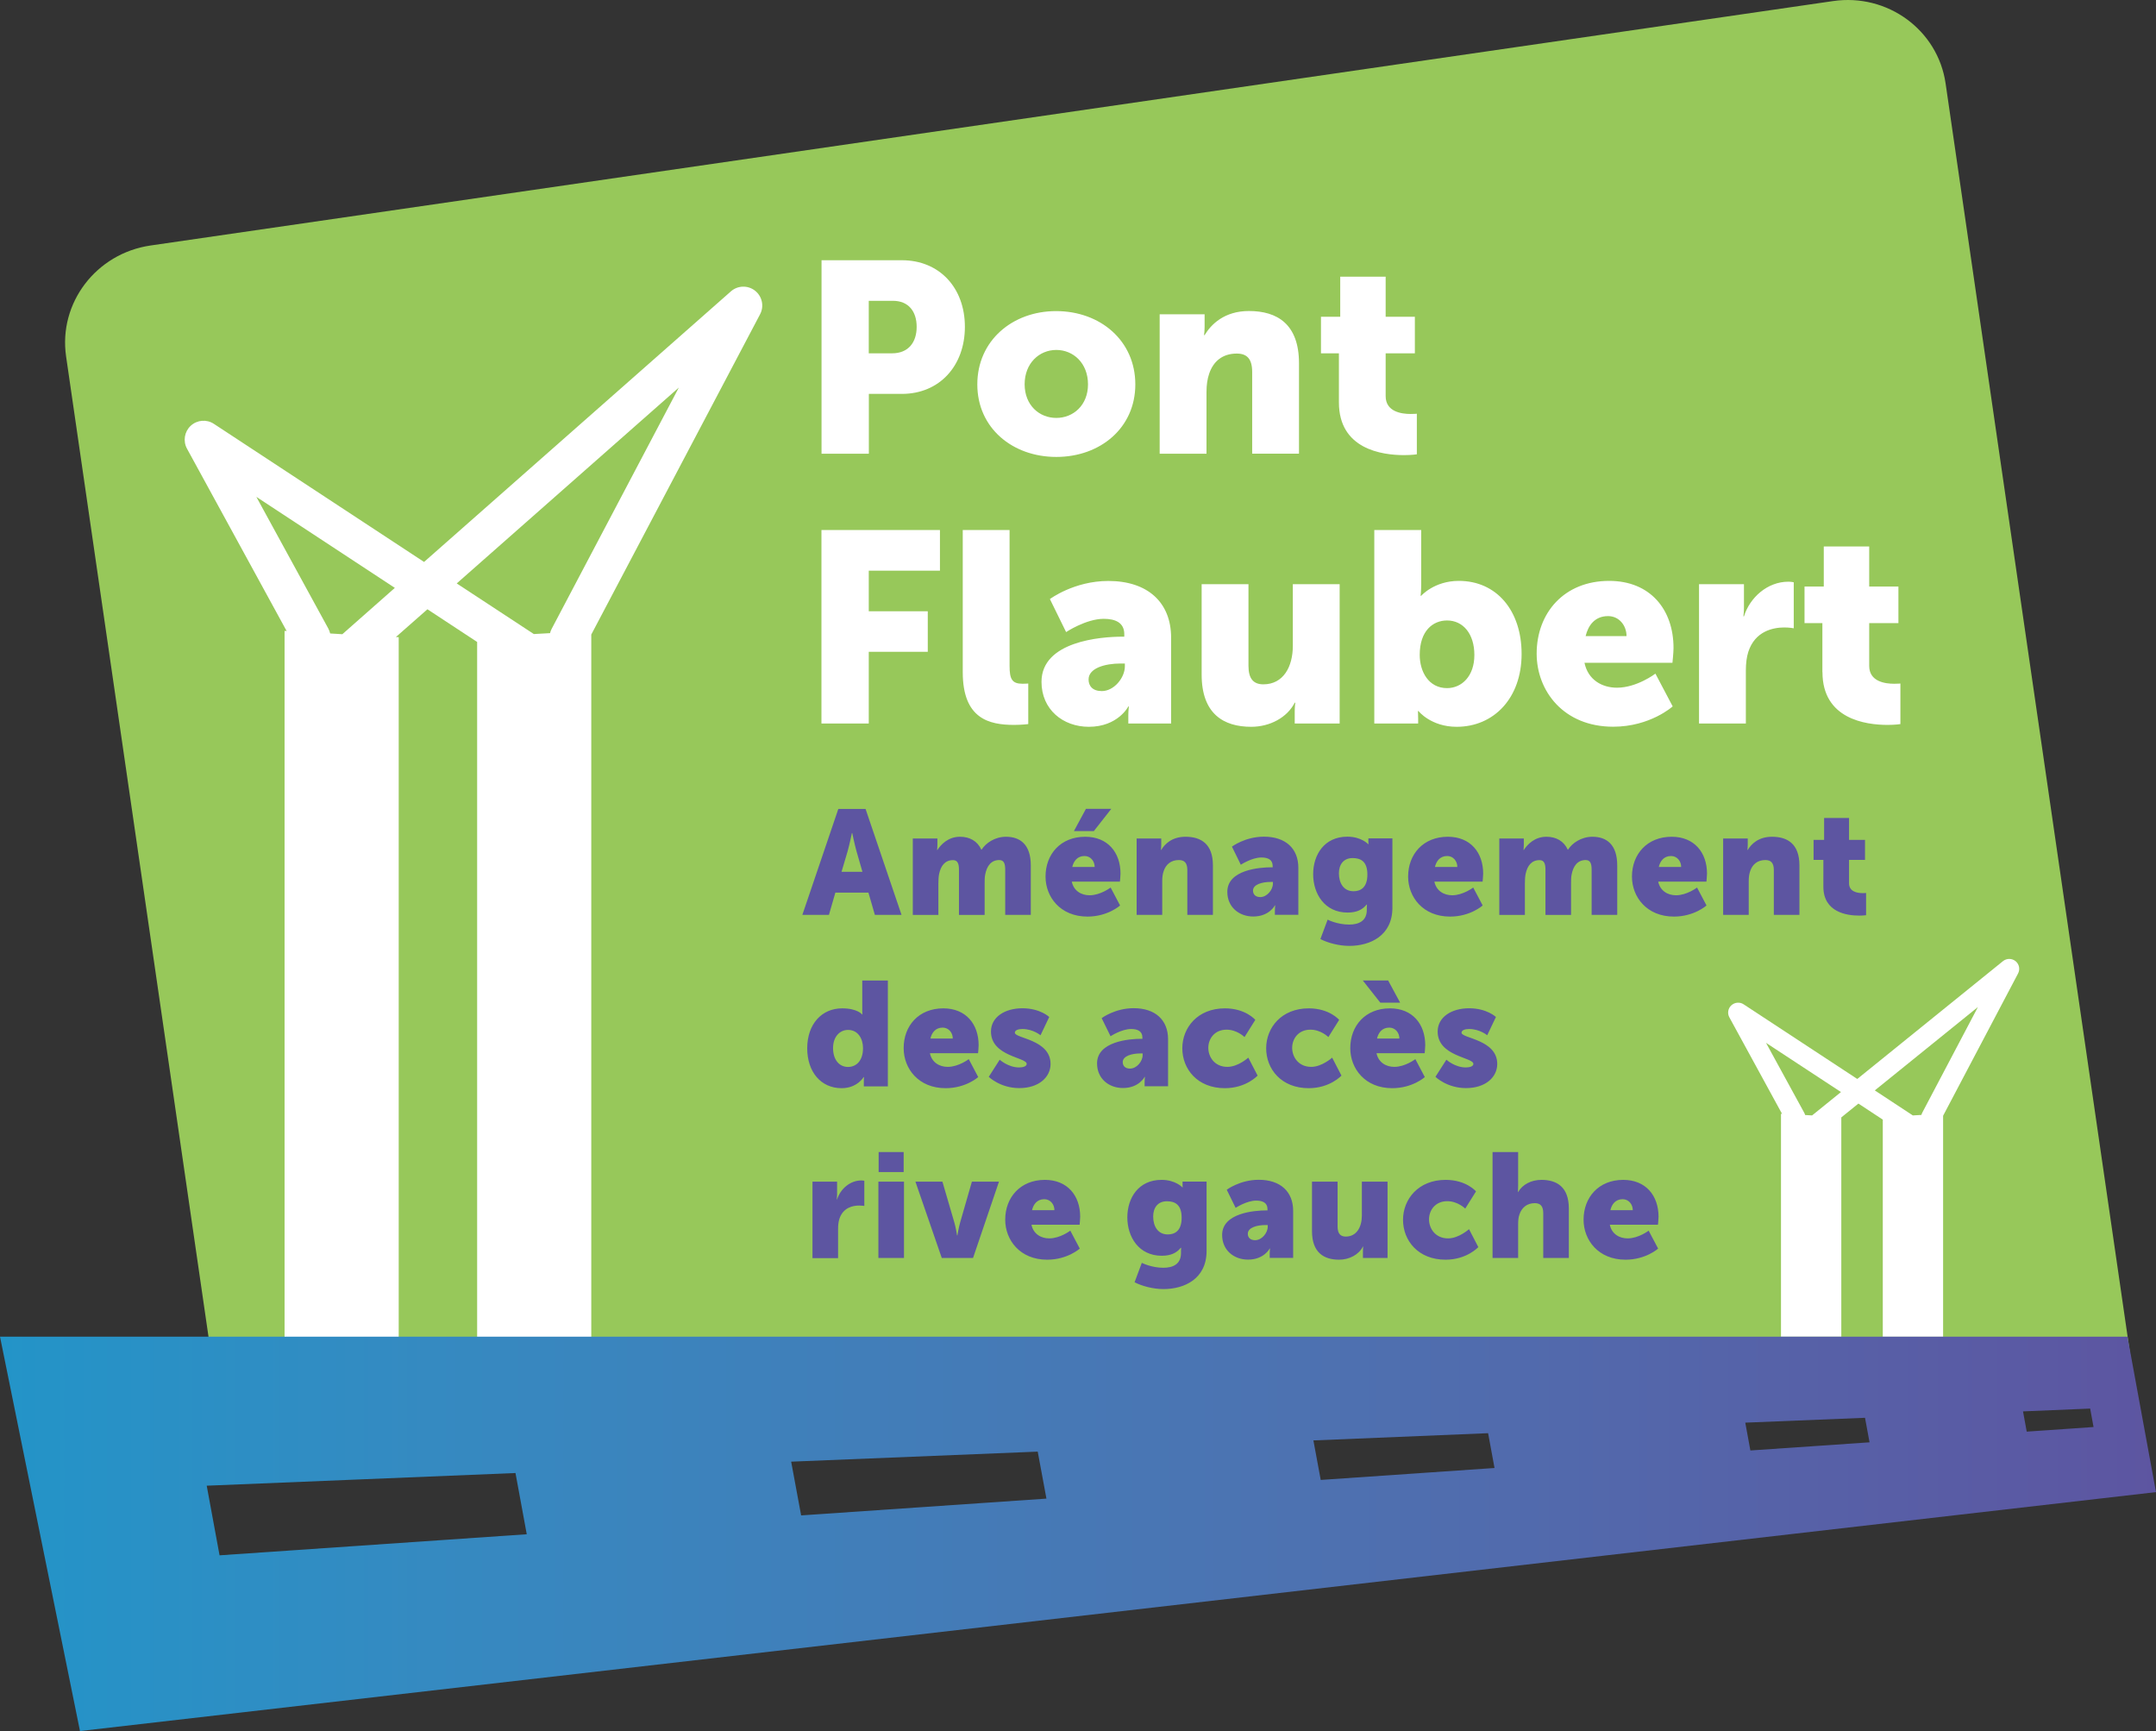
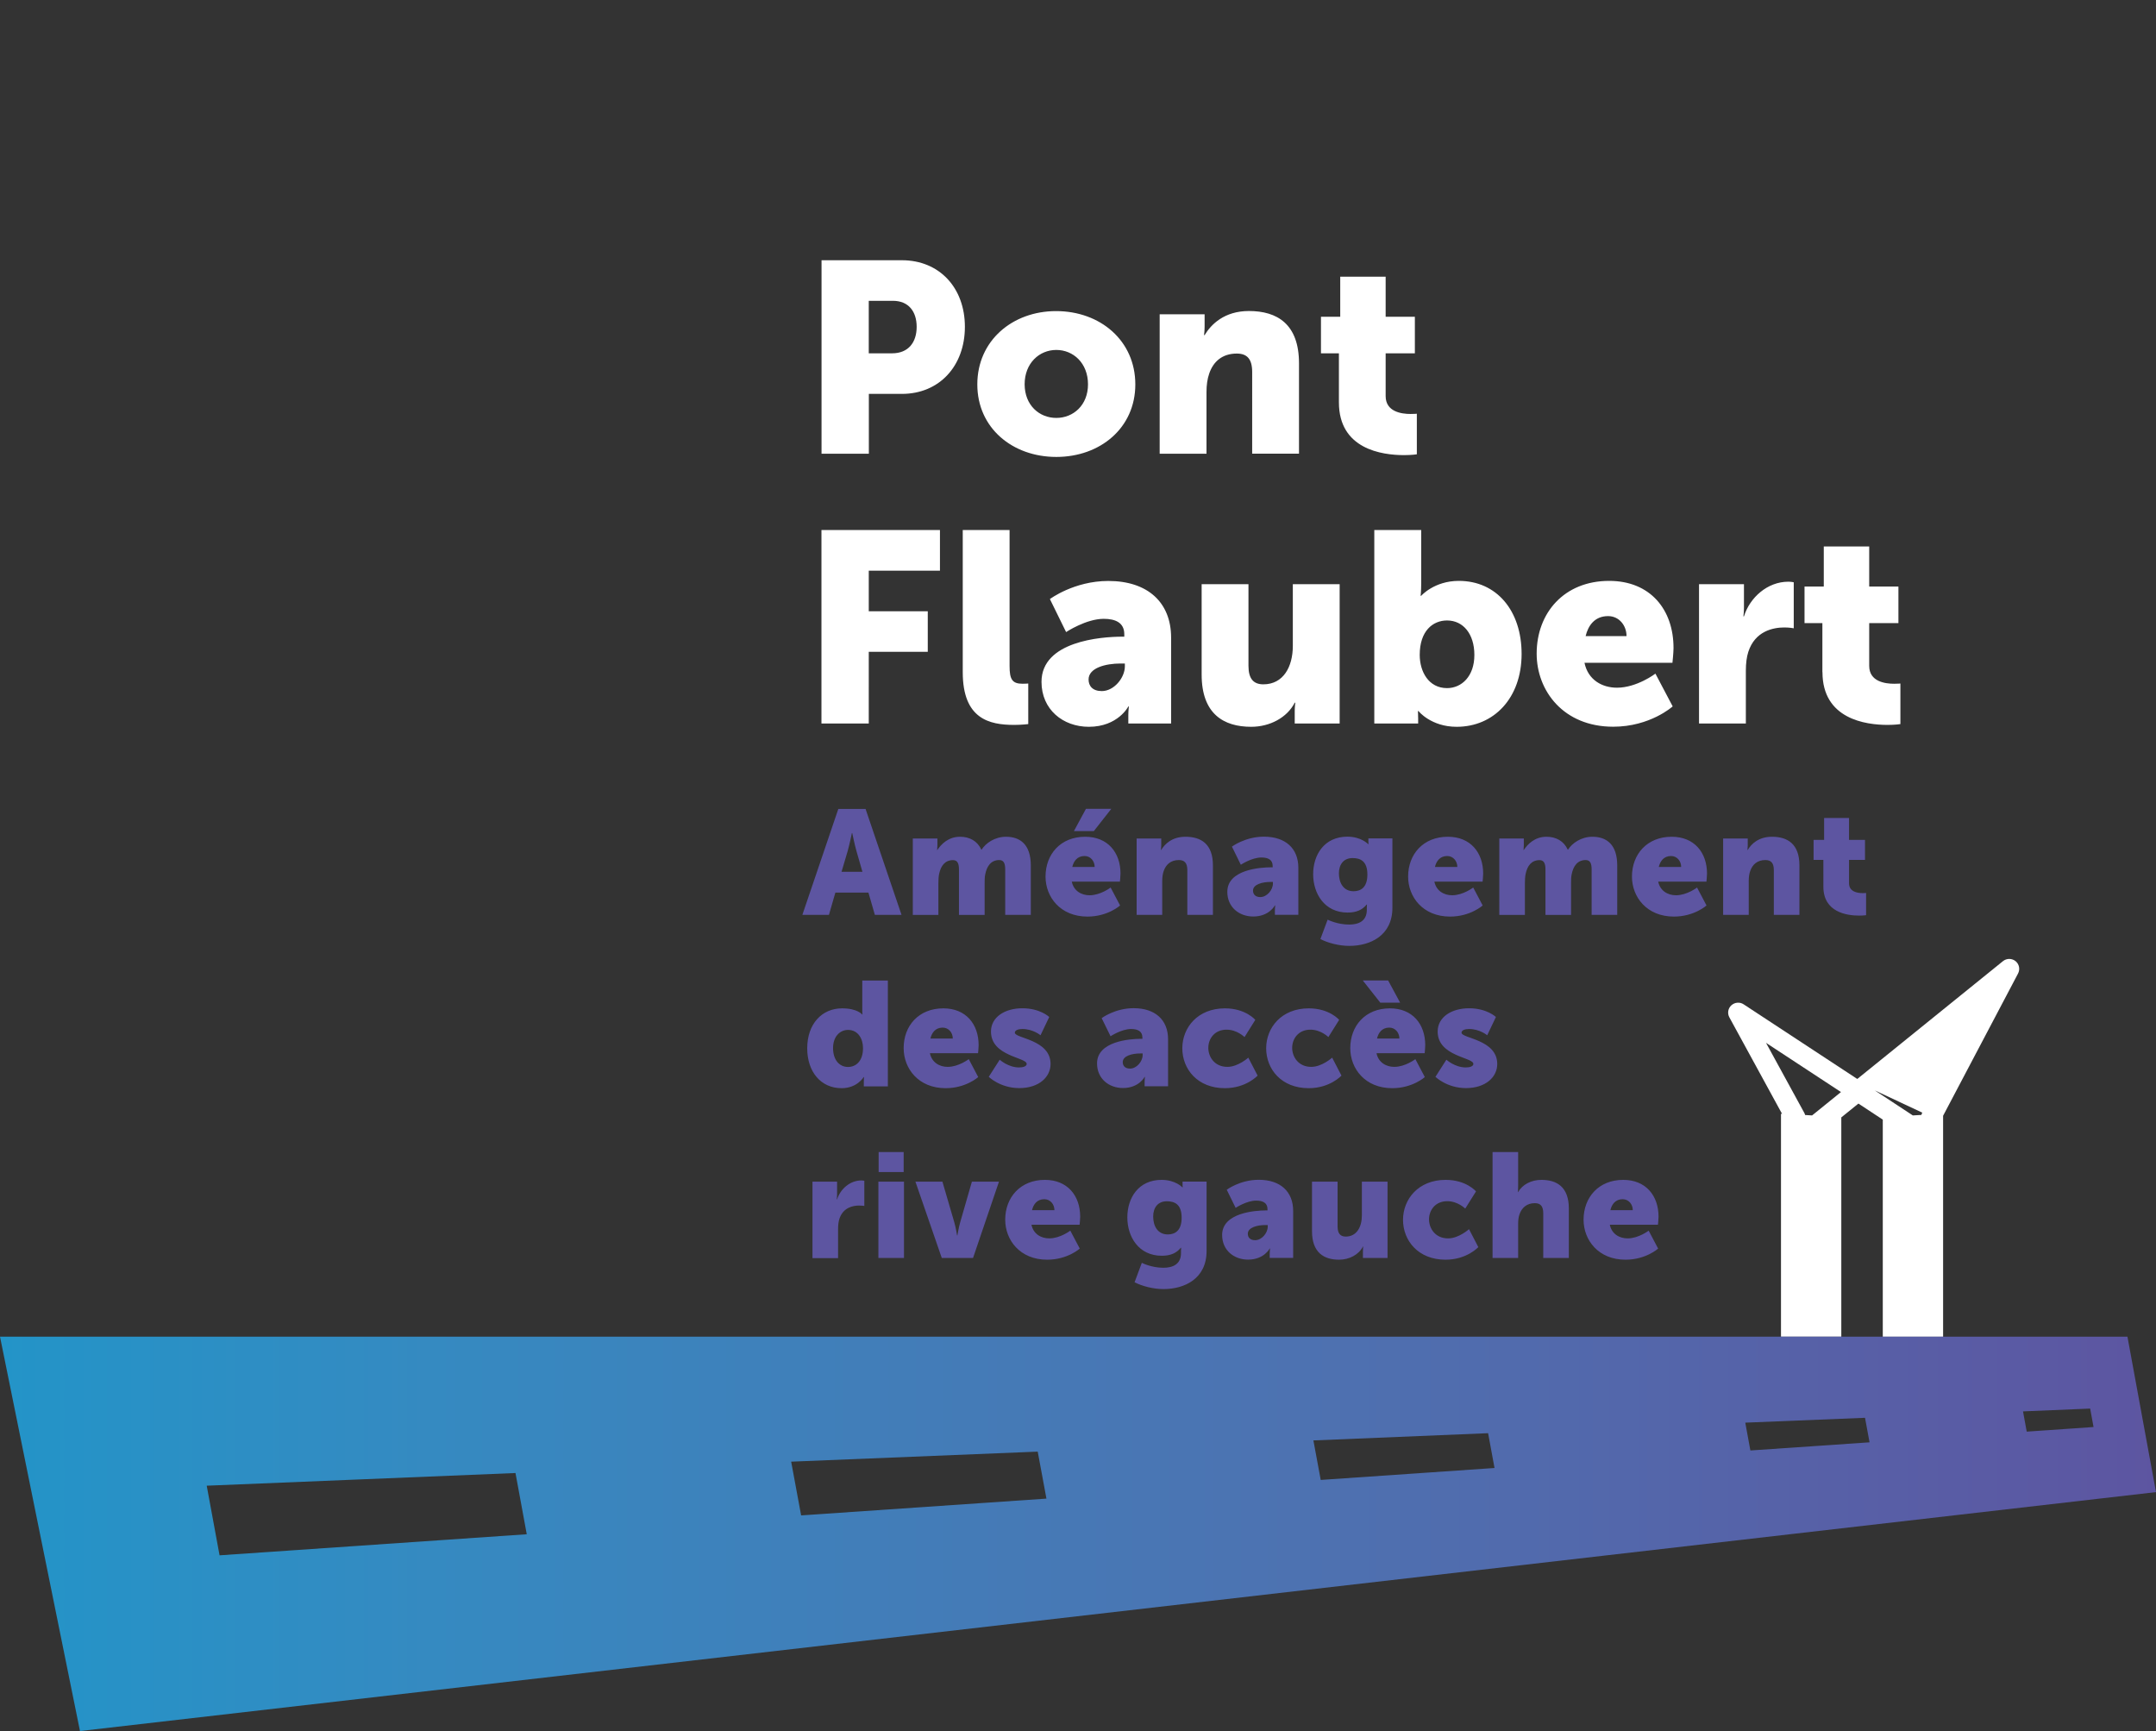
<svg xmlns="http://www.w3.org/2000/svg" version="1.1" id="Calque_1" x="0px" y="0px" viewBox="0 0 2619.9 2103.4" style="enable-background:new 0 0 2619.9 2103.4;" xml:space="preserve">
  <rect x="0" y="0" width="2619.9" height="2103.4" fill="#333333" stroke="none" />
  <style type="text/css">
	.st0{fill:#97C85A;}
	.st1{fill:#FFFFFF;}
	.st2{fill:#5D55A1;}
	.st3{fill:url(#SVGID_1_);}
</style>
-   <path class="st0" d="M2597.8,1709.4l-2338.5-44.4L80.3,433c-9.4-64.8,36.5-125.1,102.6-134.7l2044.6-297  c66.1-9.6,127.2,35.1,136.7,99.9L2597.8,1709.4z" />
  <path class="st1" d="M1084,429.3c20,0,29.9-13.5,29.9-32.2s-9.9-31.6-28.9-31.6h-29.3v63.8H1084z M998.2,316.2h97.7  c45.7,0,76.6,33.5,76.6,80.9s-30.9,81.5-76.6,81.5h-40.1v72.7h-57.5V316.2z M1283.6,507.8c20.7,0,38.5-15.5,38.5-40.8  c0-25.7-17.8-41.8-38.5-41.8c-20.7,0-38.5,16.1-38.5,41.8C1245.2,492.4,1262.9,507.8,1283.6,507.8 M1283.3,378  c53.6,0,96.3,35.8,96.3,89.1c0,52.9-42.7,88.1-96,88.1s-96-35.2-96-88.1C1187.6,413.8,1230.4,378,1283.3,378 M1409.2,381.9h54.6  v14.8c0,5.6-0.7,10.5-0.7,10.5h0.7c7.9-13.1,24-29.3,53.9-29.3c34.2,0,60.8,15.8,60.8,63.5v109.8h-56.9V452  c0-15.8-6.2-22.4-18.7-22.4c-17.8,0-28.6,9.9-33.5,24.3c-2.3,6.6-3.3,14.1-3.3,22.4v75h-56.9V381.9z M1626.9,429.3h-21.7v-44.4h23.4  v-48.7h55.2v48.7h35.5v44.4h-35.5v52c0,19.1,19.4,21.7,30.3,21.7c4.6,0,7.6-0.3,7.6-0.3v49.3c0,0-6.2,1-15.5,1  c-26.9,0-79.2-7.2-79.2-64.1V429.3z M1169.9,644h56.9v165.1c0,16.1,3,21.7,15.8,21.7c3.6,0,6.9-0.3,6.9-0.3v49.3c0,0-7.9,1-17.1,1  c-30.2,0-62.5-7.2-62.5-64.1V644z M1338.9,839.7c-11.2,0-16.1-6.2-16.1-14.1c0-14.1,20.7-19.4,38.8-19.4h5.3v3.6  C1366.8,823.6,1353.7,839.7,1338.9,839.7 M1363.9,773.6c-26.3,0-98.3,5.6-98.3,54.9c0,33.5,26,54.6,57.5,54.6  c35.5,0,48-24.7,48-24.7h0.7c0,0-0.7,4.9-0.7,10.5v10.2h52V774.9c0-43.1-28.6-69-76.3-69c-41.7,0-71,22-71,22l19.7,40.1  c0,0,24.3-16.1,45.7-16.1c14.1,0,25,4.6,25,18.7v3H1363.9 M1460.2,819.6c0,47.7,26.6,63.5,60.2,63.5c22.7,0,43.7-11.2,52.9-29.3h0.7  c0,0-0.7,4.9-0.7,10.5v14.8h54.6V709.8H1571v75c0,25.3-11.5,46.7-35.8,46.7c-11.8,0-18.1-6.6-18.1-22.4v-99.3h-56.9V819.6z   M1758.4,836.1c-22.4,0-33.2-20.1-33.2-40.4c0-29.3,16.1-41.8,33.2-41.8c19.7,0,33.2,16.5,33.2,41.8  C1791.7,821.6,1776.2,836.1,1758.4,836.1 M1670,879.1h53.3v-5.6c0-5.3-0.3-9.5-0.3-9.5h0.7c0,0,15.1,19.1,46.4,19.1  c45.1,0,78.9-34.8,78.9-88.5c0-52.6-30.3-88.8-76.3-88.8c-29.9,0-45.7,18.1-45.7,18.1h-0.7c0,0,0.7-5.9,0.7-14.5V644H1670V879.1z   M1926.8,772.9c3-12.5,10.8-24.3,27.3-24.3c13.5,0,22.4,11.5,22.4,24.3H1926.8z M1955.4,705.8c-54.6,0-88.1,38.8-88.1,88.4  c0,45.1,32.5,88.8,93,88.8c45.1,0,72.3-24.7,72.3-24.7l-21-39.8c0,0-22.4,17.1-46.7,17.1c-18.1,0-35.2-9.5-39.5-30.3h106.9  c0,0,1.3-12.2,1.3-17.8C2033.7,740.7,2005.4,705.8,1955.4,705.8 M2064.6,879.1h56.9V815c0-9.2,1-16.8,3-23  c8.2-25.3,30.3-29.6,43.7-29.6c6.9,0,11.5,1,11.5,1v-55.9c0,0-3.3-0.7-6.6-0.7c-25.3,0-46.7,19.1-53.9,42.1h-0.7  c0,0,0.7-4.9,0.7-10.5v-28.6h-54.6V879.1z M2214.6,816.7c0,56.9,52.3,64.1,79.2,64.1c9.2,0,15.5-1,15.5-1v-49.3c0,0-3,0.3-7.6,0.3  c-10.9,0-30.3-2.6-30.3-21.7v-52h35.5v-44.4h-35.5v-48.7h-55.2v48.7h-23.4v44.4h21.7V816.7z M998.2,879.1h57.5V792h71.7v-49.3h-71.7  v-49.3h86.5V644h-144V879.1z" />
  <path class="st2" d="M1035.2,1012.2c0,0-2.9,14-5.2,22.1l-7.4,25h25.4l-7.2-25c-2.3-8.1-5.2-22.1-5.2-22.1H1035.2z M1055.3,1084.6  h-40.2l-7.8,27H975l43.7-128.7h33.1l43.7,128.7h-32.4L1055.3,1084.6z M1109.2,1018.8h29.9v8.1c0,3.1-0.4,5.8-0.4,5.8h0.4  c4.3-6.5,13-16,27.5-16c11.7,0,21.1,5.2,25.9,15.7h0.3c4.9-7.8,15.9-15.7,29.7-15.7c16.9,0,30.1,9.2,30.1,34.8v60.1h-31.1v-54.9  c0-6.8-1.3-11.7-7.2-11.7c-9.9,0-15.1,7.2-17.1,17.5c-0.7,3.2-0.7,7-0.7,10.8v38.4h-31.2v-54.9c0-6.8-1.3-11.7-7.2-11.7  c-9.7,0-14.8,6.8-16.9,16.7c-0.7,3.4-0.9,7.6-0.9,11.5v38.4h-31.1V1018.8z M1319.6,982.8h30.8l-21.2,27H1305L1319.6,982.8z   M1330.2,1053.4c0-7-4.9-13.3-12.3-13.3c-9,0-13.3,6.5-14.9,13.3H1330.2z M1318.7,1016.7c27.4,0,42.9,19.1,42.9,44.8  c0,3.1-0.7,9.7-0.7,9.7h-58.5c2.3,11.3,11.7,16.6,21.6,16.6c13.3,0,25.6-9.4,25.6-9.4l11.5,21.8c0,0-14.9,13.5-39.6,13.5  c-33.1,0-51-23.9-51-48.6C1270.5,1037.9,1288.8,1016.7,1318.7,1016.7 M1381.2,1018.8h29.9v8.1c0,3.1-0.4,5.8-0.4,5.8h0.4  c4.3-7.2,13.1-16,29.5-16c18.7,0,33.3,8.6,33.3,34.8v60.1h-31.1v-54.4c0-8.6-3.4-12.2-10.3-12.2c-9.7,0-15.7,5.4-18.4,13.3  c-1.3,3.6-1.8,7.8-1.8,12.3v41h-31.1V1018.8z M1531.5,1090c8.1,0,15.3-8.8,15.3-16.4v-2h-2.9c-9.9,0-21.3,2.9-21.3,10.6  C1522.7,1086.5,1525.4,1090,1531.5,1090 M1545.2,1053.8h1.3v-1.6c0-7.8-5.9-10.3-13.7-10.3c-11.7,0-25,8.8-25,8.8l-10.8-22  c0,0,16-12.1,38.9-12.1c26.1,0,41.8,14.2,41.8,37.8v57.1h-28.5v-5.6c0-3.1,0.4-5.8,0.4-5.8h-0.4c0,0-6.8,13.5-26.3,13.5  c-17.3,0-31.5-11.5-31.5-29.9C1491.3,1056.8,1530.8,1053.8,1545.2,1053.8 M1661.6,1062.6c0-16.4-8.6-20-18-20  c-11,0-16.6,7.9-16.6,18.5c0,11.5,5.4,21.8,17.8,21.8C1653,1082.9,1661.6,1078.8,1661.6,1062.6 M1639.5,1123.4  c11.2,0,21.4-4.1,21.4-17.8v-3.1c0-1.1,0.2-3.4,0.2-3.4h-0.4c-5.4,6.5-12.4,9.7-23.2,9.7c-27.9,0-41.8-22.9-41.8-46.6  c0-23.6,13.5-45.6,41.6-45.6c16.9,0,25.2,9,25.2,9h0.5c0,0-0.2-1.1-0.2-2.2v-4.7h29.2v84.3c0,33.9-27,46.3-52.4,46.3  c-12.4,0-26.1-3.6-35.1-8.3l8.8-23.6C1613.4,1117.5,1624.9,1123.4,1639.5,1123.4 M1770.9,1053.4c0-7-4.9-13.3-12.3-13.3  c-9,0-13.3,6.5-14.9,13.3H1770.9z M1759.4,1016.7c27.4,0,42.9,19.1,42.9,44.8c0,3.1-0.7,9.7-0.7,9.7H1743  c2.3,11.3,11.7,16.6,21.6,16.6c13.3,0,25.6-9.4,25.6-9.4l11.5,21.8c0,0-14.9,13.5-39.6,13.5c-33.1,0-51-23.9-51-48.6  C1711.1,1037.9,1729.5,1016.7,1759.4,1016.7 M1821.8,1018.8h29.9v8.1c0,3.1-0.4,5.8-0.4,5.8h0.4c4.3-6.5,13-16,27.5-16  c11.7,0,21.1,5.2,25.9,15.7h0.3c4.9-7.8,15.9-15.7,29.7-15.7c16.9,0,30.1,9.2,30.1,34.8v60.1h-31.1v-54.9c0-6.8-1.3-11.7-7.2-11.7  c-9.9,0-15.1,7.2-17.1,17.5c-0.7,3.2-0.7,7-0.7,10.8v38.4H1878v-54.9c0-6.8-1.3-11.7-7.2-11.7c-9.7,0-14.8,6.8-16.9,16.7  c-0.7,3.4-0.9,7.6-0.9,11.5v38.4h-31.1V1018.8z M2042.9,1053.4c0-7-4.9-13.3-12.3-13.3c-9,0-13.3,6.5-14.9,13.3H2042.9z   M2031.4,1016.7c27.4,0,42.9,19.1,42.9,44.8c0,3.1-0.7,9.7-0.7,9.7H2015c2.3,11.3,11.7,16.6,21.6,16.6c13.3,0,25.6-9.4,25.6-9.4  l11.5,21.8c0,0-14.9,13.5-39.6,13.5c-33.1,0-51-23.9-51-48.6C1983.1,1037.9,2001.5,1016.7,2031.4,1016.7 M2093.9,1018.8h29.9v8.1  c0,3.1-0.4,5.8-0.4,5.8h0.4c4.3-7.2,13.1-16,29.5-16c18.7,0,33.3,8.6,33.3,34.8v60.1h-31.1v-54.4c0-8.6-3.4-12.2-10.3-12.2  c-9.7,0-15.7,5.4-18.4,13.3c-1.3,3.6-1.8,7.8-1.8,12.3v41h-31.1V1018.8z M2215.7,1044.8h-11.9v-24.3h12.8v-26.6h30.3v26.6h19.4v24.3  h-19.4v28.5c0,10.4,10.6,11.9,16.6,11.9c2.5,0,4.1-0.2,4.1-0.2v27c0,0-3.4,0.5-8.5,0.5c-14.8,0-43.4-4-43.4-35.1V1044.8z   M1030.5,1296.4c9.4,0,18.2-6.8,18.2-22.9c0-11.2-5.9-22.1-18.2-22.1c-9.7,0-18.2,7.9-18.2,22.1  C1012.3,1287.5,1019.7,1296.4,1030.5,1296.4 M1023.3,1225.2c18.7,0,24.3,7.4,24.3,7.4h0.4c0,0-0.2-1.8-0.2-4.1v-37.1h31.1V1320  h-29.2v-6.1c0-2.9,0.2-5.2,0.2-5.2h-0.4c0,0-7.8,13.5-26.8,13.5c-25.2,0-41.8-19.8-41.8-48.6C981,1244.2,998.6,1225.2,1023.3,1225.2   M1157.8,1261.9c0-7-4.9-13.3-12.3-13.3c-9,0-13.3,6.5-14.9,13.3H1157.8z M1146.3,1225.2c27.4,0,42.9,19.1,42.9,44.8  c0,3.1-0.7,9.7-0.7,9.7h-58.5c2.3,11.3,11.7,16.6,21.6,16.6c13.3,0,25.6-9.4,25.6-9.4l11.5,21.8c0,0-14.9,13.5-39.6,13.5  c-33.1,0-51-23.9-51-48.6C1098,1246.4,1116.4,1225.2,1146.3,1225.2 M1214.8,1287.6c0,0,10.3,9.4,23.6,9.4c4.7,0,9.2-1.3,9.2-4.3  c0-8.1-43.4-9-43.4-39.3c0-17.5,16.7-28.3,38.2-28.3c21.6,0,32.6,10.6,32.6,10.6l-10.6,22.2c0,0-9-7.6-22-7.6  c-4.7,0-9.2,1.3-9.2,4.5c0,7,43.4,8.1,43.4,38c0,15.8-14,29.3-38,29.3c-23.2,0-37.1-13.7-37.1-13.7L1214.8,1287.6z M1373.2,1298.4  c8.1,0,15.3-8.8,15.3-16.4v-2h-2.9c-9.9,0-21.3,2.9-21.3,10.6C1364.4,1295,1367.1,1298.4,1373.2,1298.4 M1386.9,1262.2h1.3v-1.6  c0-7.7-5.9-10.3-13.7-10.3c-11.7,0-25,8.8-25,8.8l-10.8-22c0,0,16-12.1,38.9-12.1c26.1,0,41.8,14.2,41.8,37.8v57.1h-28.5v-5.6  c0-3.1,0.4-5.8,0.4-5.8h-0.4c0,0-6.8,13.5-26.3,13.5c-17.3,0-31.5-11.5-31.5-29.9C1333.1,1265.3,1372.5,1262.2,1386.9,1262.2   M1488.5,1225.2c25.2,0,36.9,14,36.9,14l-13.1,20.9c0,0-9-9-21.8-9c-14.8,0-22.2,11.2-22.2,22.1c0,11,7.6,23.1,23.2,23.1  c13,0,25.4-11.2,25.4-11.2l11.3,21.8c0,0-13.9,15.3-39.8,15.3c-33.1,0-51.7-23-51.7-48.6C1436.8,1248.7,1455.2,1225.2,1488.5,1225.2   M1590.4,1225.2c25.2,0,36.9,14,36.9,14l-13.1,20.9c0,0-9-9-21.8-9c-14.8,0-22.2,11.2-22.2,22.1c0,11,7.6,23.1,23.2,23.1  c13,0,25.4-11.2,25.4-11.2l11.3,21.8c0,0-13.9,15.3-39.8,15.3c-33.1,0-51.7-23-51.7-48.6C1538.7,1248.7,1557.1,1225.2,1590.4,1225.2   M1700.5,1261.9c0-7-4.9-13.3-12.3-13.3c-9,0-13.3,6.5-14.9,13.3H1700.5z M1656,1191.3h30.8l14.6,27h-24.1L1656,1191.3z   M1689,1225.2c27.4,0,42.9,19.1,42.9,44.8c0,3.1-0.7,9.7-0.7,9.7h-58.5c2.3,11.3,11.7,16.6,21.6,16.6c13.3,0,25.6-9.4,25.6-9.4  l11.5,21.8c0,0-14.9,13.5-39.6,13.5c-33.1,0-51-23.9-51-48.6C1640.8,1246.4,1659.1,1225.2,1689,1225.2 M1757.6,1287.6  c0,0,10.3,9.4,23.6,9.4c4.7,0,9.2-1.3,9.2-4.3c0-8.1-43.4-9-43.4-39.3c0-17.5,16.7-28.3,38.2-28.3c21.6,0,32.6,10.6,32.6,10.6  l-10.6,22.2c0,0-9-7.6-22-7.6c-4.7,0-9.2,1.3-9.2,4.5c0,7,43.4,8.1,43.4,38c0,15.8-14,29.3-38,29.3c-23.2,0-37.1-13.7-37.1-13.7  L1757.6,1287.6z M987.3,1435.8h29.9v15.7c0,3.1-0.4,5.8-0.4,5.8h0.4c4-12.6,15.7-23,29.5-23c1.8,0,3.6,0.4,3.6,0.4v30.6  c0,0-2.5-0.5-6.3-0.5c-7.4,0-19.5,2.3-24,16.2c-1.1,3.4-1.6,7.6-1.6,12.6v35.1h-31.1V1435.8z M1067.7,1399.8h30.4v24.3h-30.4V1399.8  z M1067.4,1435.8h31.1v92.7h-31.1V1435.8z M1112.4,1435.8h32.8l14.4,49.3c1.8,5.9,3.4,16,3.4,16h0.4c0,0,1.6-9.9,3.4-16l14.2-49.3  h32.9l-31.5,92.7h-38L1112.4,1435.8z M1281.3,1470.4c0-7-4.9-13.3-12.3-13.3c-9,0-13.3,6.5-14.9,13.3H1281.3z M1269.7,1433.6  c27.4,0,42.9,19.1,42.9,44.8c0,3.1-0.7,9.7-0.7,9.7h-58.5c2.3,11.3,11.7,16.6,21.6,16.6c13.3,0,25.6-9.4,25.6-9.4l11.5,21.8  c0,0-14.9,13.5-39.6,13.5c-33.1,0-51-23.9-51-48.6C1221.5,1454.9,1239.9,1433.6,1269.7,1433.6 M1435.9,1479.6c0-16.4-8.6-20-18-20  c-11,0-16.6,7.9-16.6,18.5c0,11.5,5.4,21.8,17.8,21.8C1427.3,1499.9,1435.9,1495.8,1435.9,1479.6 M1413.7,1540.4  c11.2,0,21.4-4.1,21.4-17.8v-3.1c0-1.1,0.2-3.4,0.2-3.4h-0.4c-5.4,6.5-12.4,9.7-23.2,9.7c-27.9,0-41.8-22.9-41.8-46.6  c0-23.6,13.5-45.6,41.6-45.6c16.9,0,25.2,9,25.2,9h0.5c0,0-0.2-1.1-0.2-2.2v-4.7h29.2v84.3c0,33.9-27,46.3-52.4,46.3  c-12.4,0-26.1-3.6-35.1-8.3l8.8-23.6C1387.6,1534.5,1399.2,1540.4,1413.7,1540.4 M1525.2,1506.9c8.1,0,15.3-8.8,15.3-16.4v-2h-2.9  c-9.9,0-21.3,2.9-21.3,10.6C1516.3,1503.5,1519.1,1506.9,1525.2,1506.9 M1538.9,1470.7h1.3v-1.6c0-7.7-5.9-10.3-13.7-10.3  c-11.7,0-25,8.8-25,8.8l-10.8-22c0,0,16-12.1,38.9-12.1c26.1,0,41.8,14.2,41.8,37.8v57.1h-28.5v-5.6c0-3.1,0.4-5.8,0.4-5.8h-0.4  c0,0-6.8,13.5-26.3,13.5c-17.3,0-31.5-11.5-31.5-29.9C1485,1473.8,1524.5,1470.7,1538.9,1470.7 M1594.3,1435.8h31.1v54.4  c0,8.6,3.4,12.3,9.9,12.3c13.3,0,19.6-11.7,19.6-25.6v-41.1h31.2v92.7h-29.9v-8.1c0-3.1,0.3-5.8,0.3-5.8h-0.3c-5,9.9-16.6,16-29,16  c-18.4,0-32.9-8.6-32.9-34.7V1435.8z M1756.7,1433.6c25.2,0,36.9,14,36.9,14l-13.1,20.9c0,0-9-9-21.8-9c-14.8,0-22.2,11.2-22.2,22.1  c0,11,7.6,23.1,23.2,23.1c13,0,25.4-11.2,25.4-11.2l11.3,21.8c0,0-13.9,15.3-39.8,15.3c-33.1,0-51.7-23-51.7-48.6  C1705,1457.2,1723.4,1433.6,1756.7,1433.6 M1813.7,1399.8h31.1v40.7c0,4.7-0.3,7.9-0.3,7.9h0.3c5.2-9.2,16-14.8,28.3-14.8  c18.7,0,33.3,8.6,33.3,34.8v60.1h-31.1v-54.4c0-8.6-3.4-12.2-10.3-12.2c-9.6,0-15.9,5.6-18.6,13.7c-1.3,3.6-1.6,7.6-1.6,11.9v41  h-31.1V1399.8z M1984.1,1470.4c0-7-4.9-13.3-12.3-13.3c-9,0-13.3,6.5-14.9,13.3H1984.1z M1972.5,1433.6c27.4,0,42.9,19.1,42.9,44.8  c0,3.1-0.7,9.7-0.7,9.7h-58.5c2.3,11.3,11.7,16.6,21.6,16.6c13.3,0,25.6-9.4,25.6-9.4l11.5,21.8c0,0-14.9,13.5-39.6,13.5  c-33.1,0-51-23.9-51-48.6C1924.3,1454.9,1942.6,1433.6,1972.5,1433.6" />
-   <path class="st1" d="M917.5,353.2c-8.7-6.8-21-6.5-29.3,0.8L515.3,682.8L259.9,515c-8.8-5.8-20.4-4.8-28.1,2.3  c-7.7,7.1-9.6,18.6-4.6,27.8l121.1,221.6l-2.5-0.1v873.5h138.7V774.2l-3.4-0.2l38.3-33.7l60.4,39.7v860.1h138.7V771l205.1-389.1  C928.8,372.1,926.2,360.1,917.5,353.2z M401.2,769.7c-0.5-2-1.2-4-2.2-5.9l-87.5-160.1l168.3,110.6l-63.8,56.3L401.2,769.7z   M670.4,764c-0.9,1.7-1.6,3.5-2,5.3l-19.7,1.1L555,708.9l269.9-238L670.4,764z" />
-   <path class="st1" d="M2449.3,1167.9c-4.4-3.6-10.8-3.7-15.3-0.1L2256.9,1311l-138.1-90.7c-4.6-3.1-10.8-2.5-14.9,1.2  s-5.1,9.8-2.4,14.7l64,117.2l-1.3-0.1v270.8h73.3v-266.4l20.8-16.8l29.6,19.5v263.8h73.3v-268.5l91-172.7  C2455,1177.8,2453.7,1171.5,2449.3,1167.9z M2192.3,1351.8l-46.3-84.7l91.1,59.8l-35.1,28.4l-8.5-0.5  C2193.3,1353.8,2192.9,1352.8,2192.3,1351.8z M2335.9,1351.9c-0.5,0.9-0.8,1.9-1.1,2.8l-10.4,0.6l-46.2-30.4l125.3-101.3  L2335.9,1351.9z" />
+   <path class="st1" d="M2449.3,1167.9c-4.4-3.6-10.8-3.7-15.3-0.1L2256.9,1311l-138.1-90.7c-4.6-3.1-10.8-2.5-14.9,1.2  s-5.1,9.8-2.4,14.7l64,117.2l-1.3-0.1v270.8h73.3v-266.4l20.8-16.8l29.6,19.5v263.8h73.3v-268.5l91-172.7  C2455,1177.8,2453.7,1171.5,2449.3,1167.9z M2192.3,1351.8l-46.3-84.7l91.1,59.8l-35.1,28.4l-8.5-0.5  C2193.3,1353.8,2192.9,1352.8,2192.3,1351.8z M2335.9,1351.9c-0.5,0.9-0.8,1.9-1.1,2.8l-10.4,0.6l-46.2-30.4L2335.9,1351.9z" />
  <linearGradient id="SVGID_1_" gradientUnits="userSpaceOnUse" x1="0" y1="1863.736" x2="2627.228" y2="1863.736">
    <stop offset="0" style="stop-color:#2394C8" />
    <stop offset="0.198" style="stop-color:#358AC1" />
    <stop offset="0.599" style="stop-color:#4D72B1" />
    <stop offset="1" style="stop-color:#5D55A1" />
  </linearGradient>
  <path class="st3" d="M2619.9,1813l-34.7-188.9H0l97.2,479.2L2619.9,1813z M2539.9,1711.5l4.1,22.4l-81.2,5.6l-4.5-24.6  L2539.9,1711.5z M2266.3,1722.7l5.5,29.8l-144.8,9.9l-6.2-33.8L2266.3,1722.7z M1808.3,1741.4l7.8,42.3l-211.2,14.5l-8.9-48  L1808.3,1741.4z M1261,1763.8l10.6,57.1l-298.1,20.4l-12.1-65.3L1261,1763.8z M640.1,1864.2l-373.3,25.6l-15.6-84.6l375.2-15.4  L640.1,1864.2z" />
</svg>